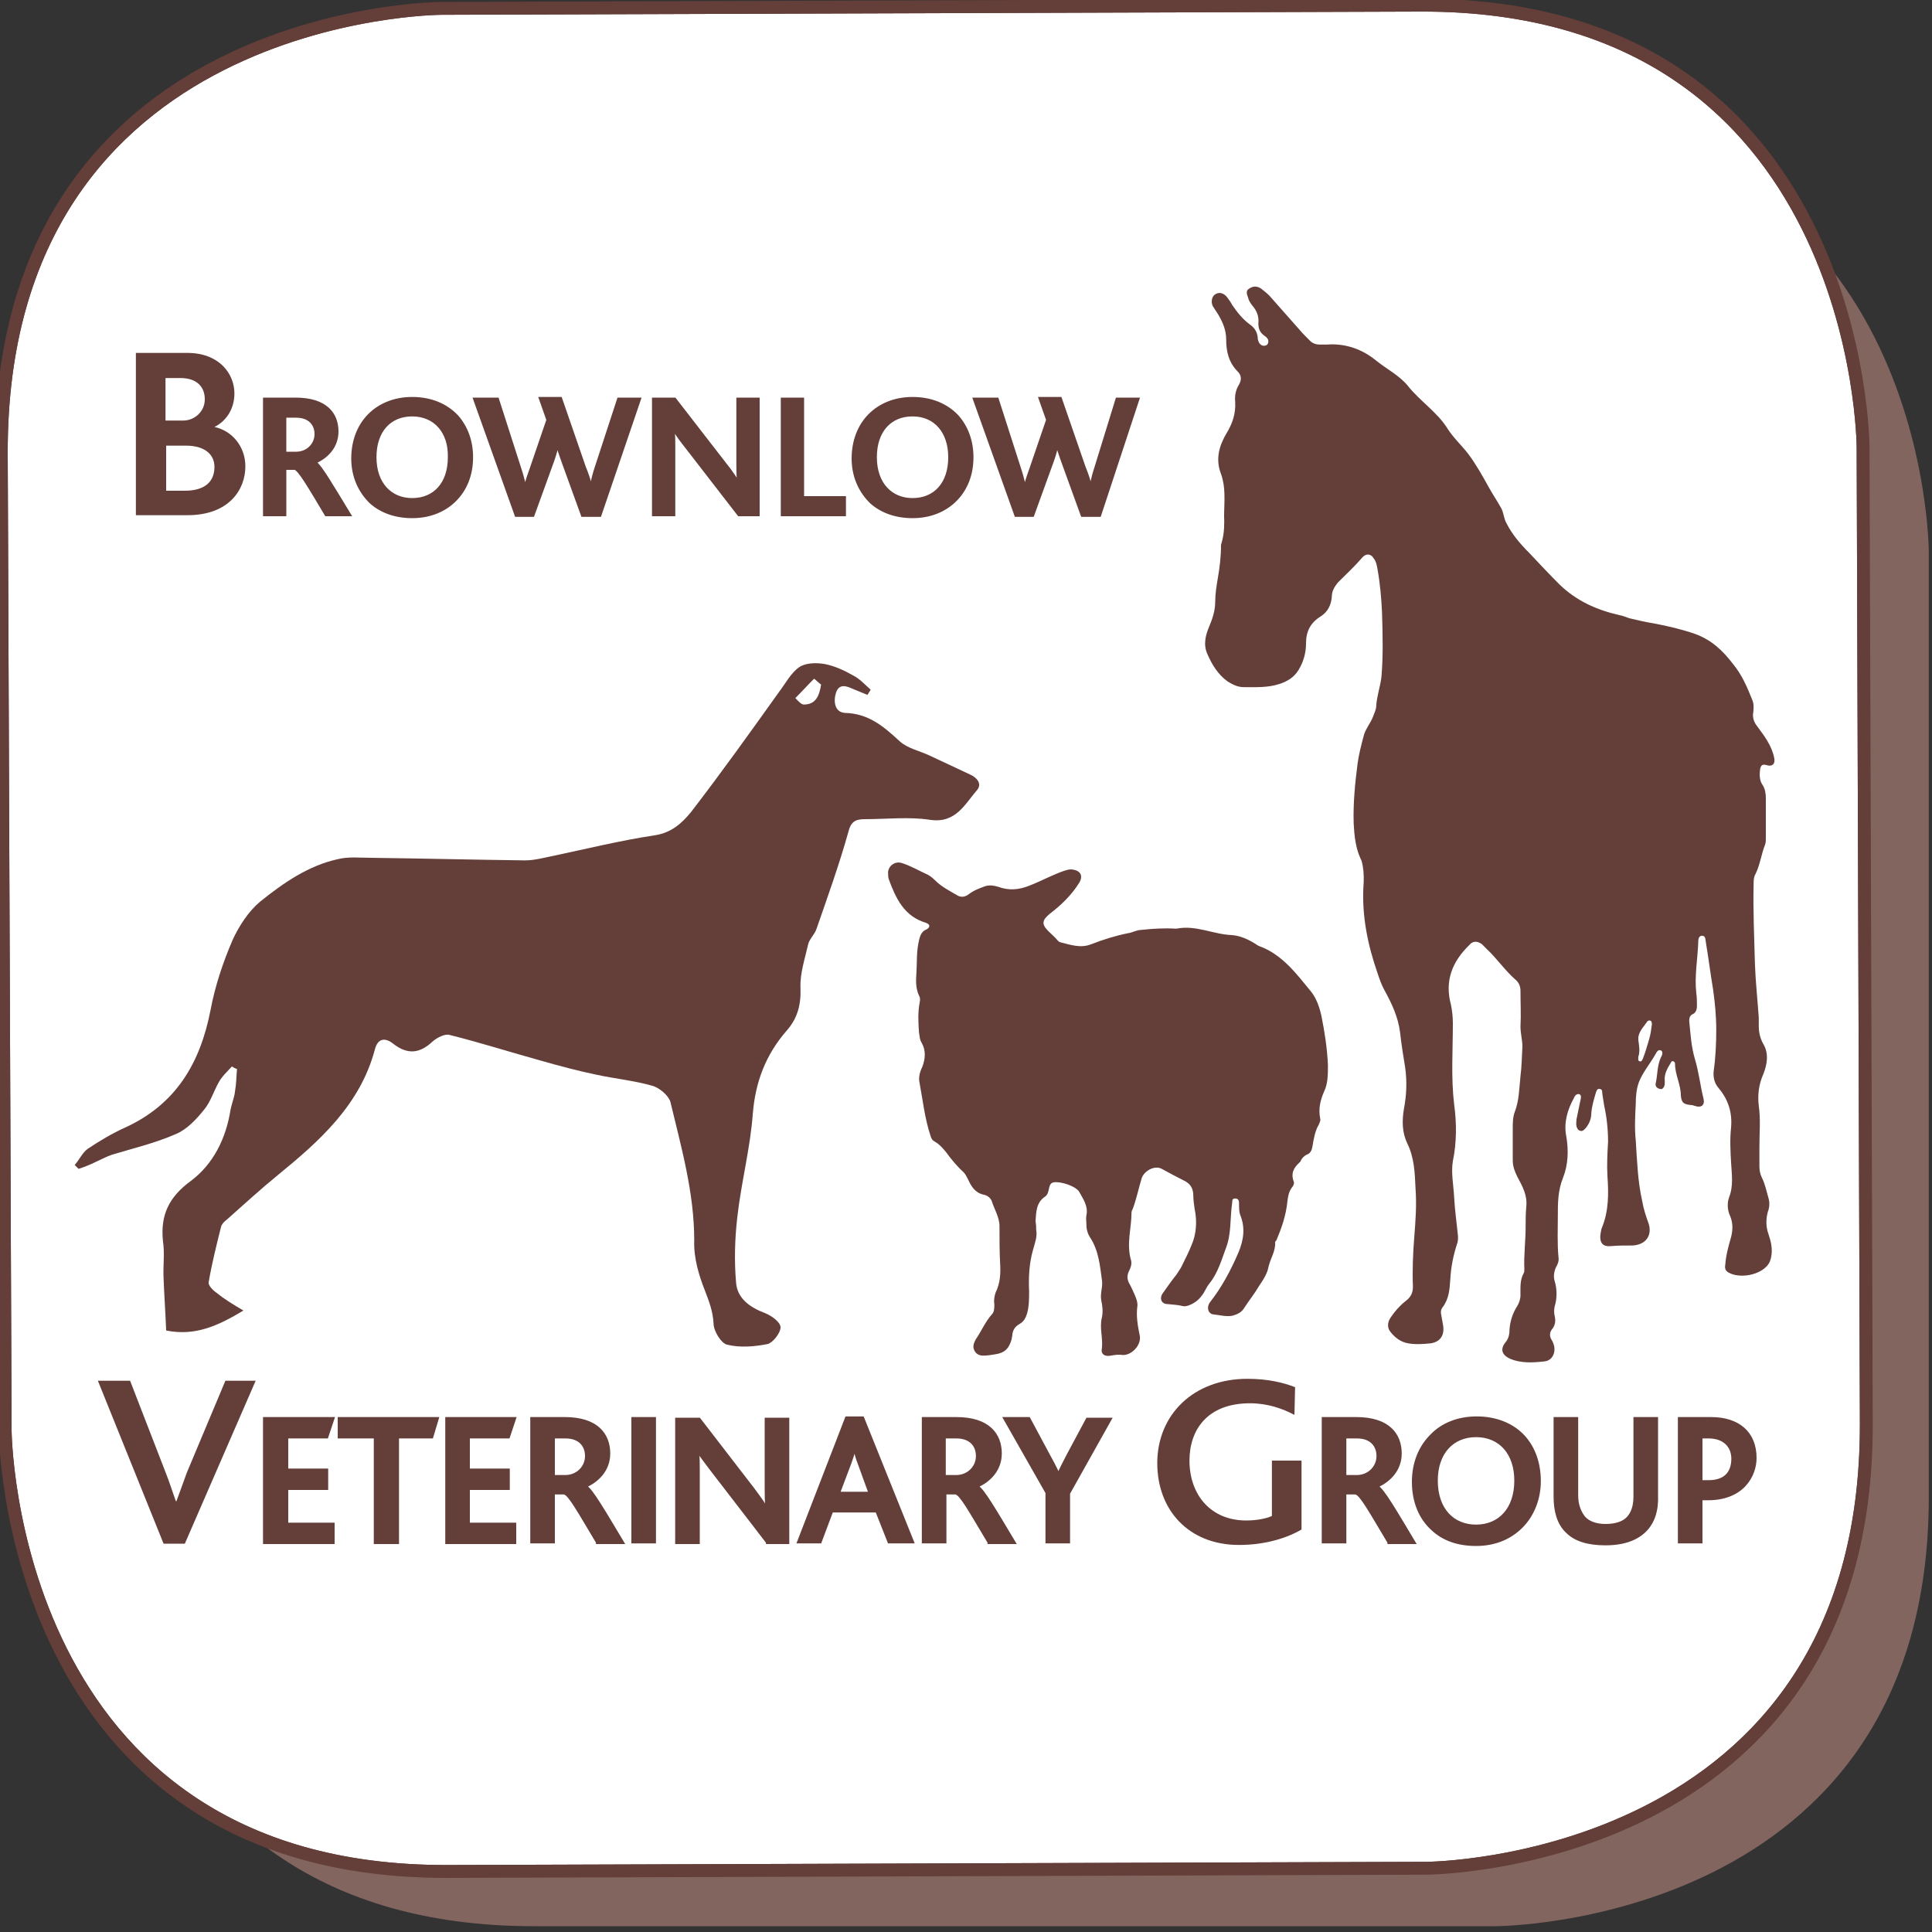
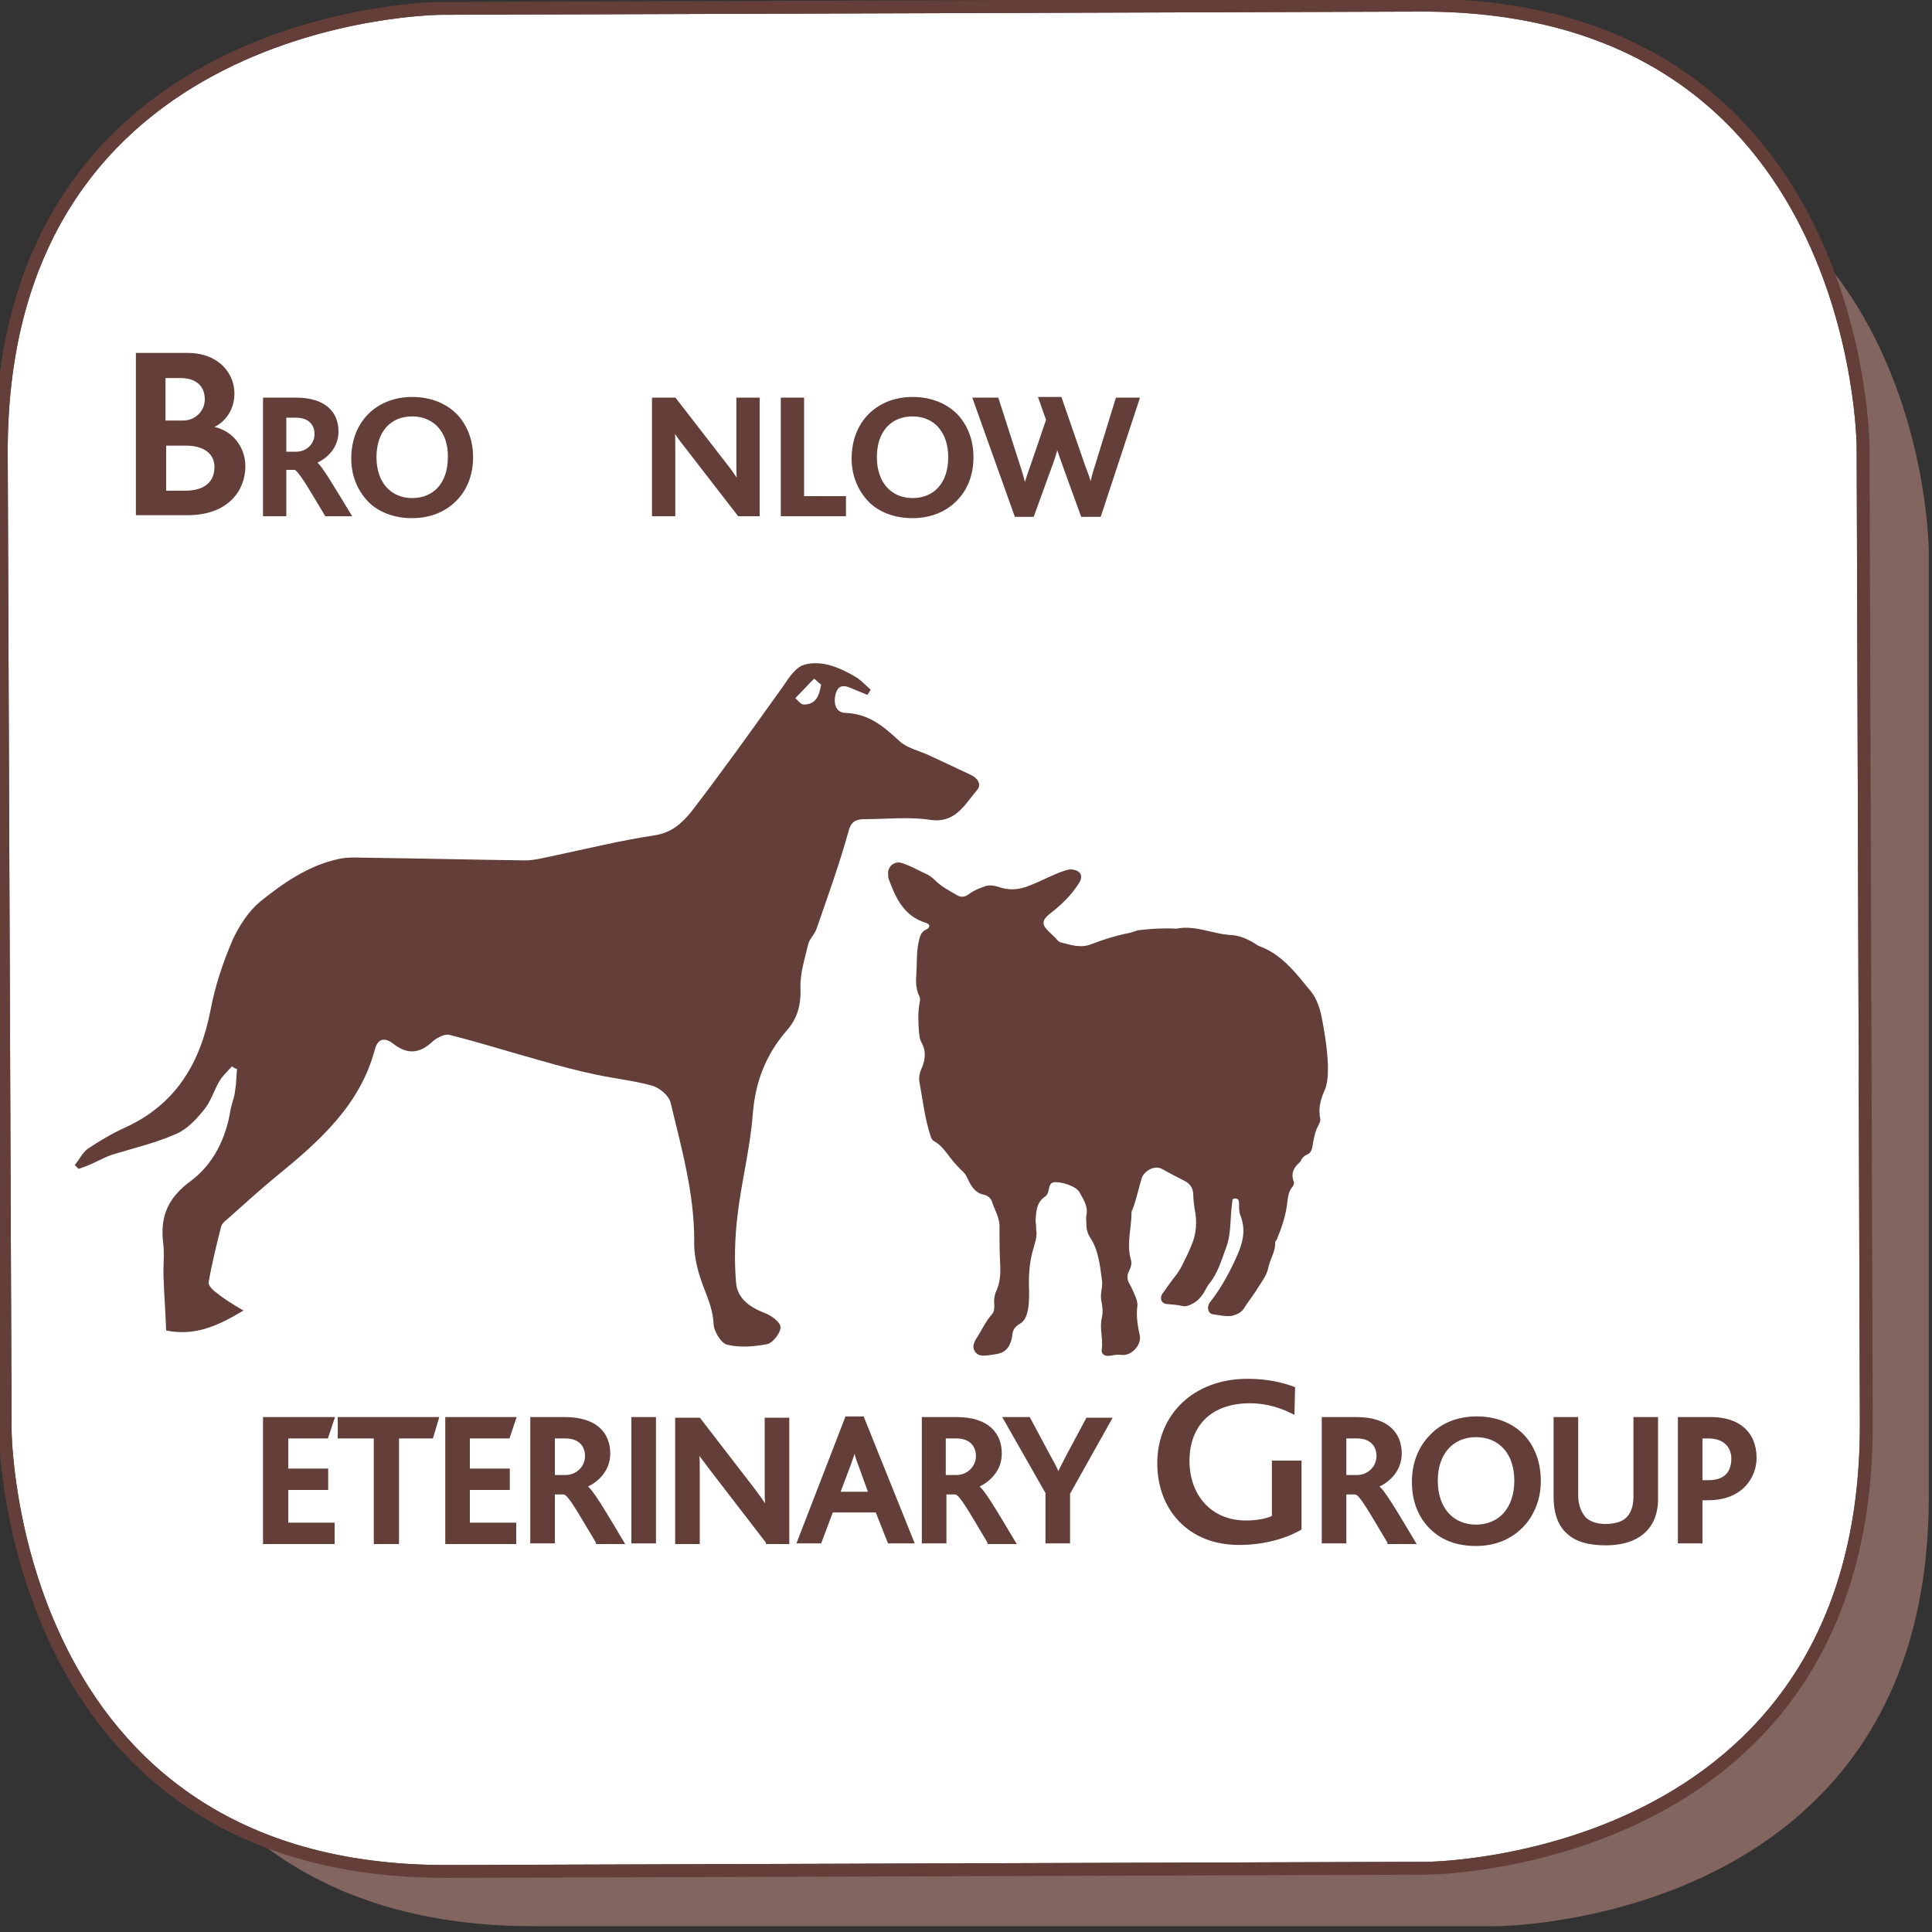
<svg xmlns="http://www.w3.org/2000/svg" xmlns:xlink="http://www.w3.org/1999/xlink" version="1.1" id="Layer_1" x="0px" y="0px" viewBox="0 0 300 300" style="enable-background:new 0 0 300 300;" xml:space="preserve">
  <rect x="0" y="0" width="300" height="300" fill="#333333" stroke="none" />
  <path style="fill:#836560;" d="M82.9,19.2c0,0-67.3,0-67.3,66.6v146.7c0,0,0,66.6,67.3,66.6h149.3c0,0,67.3,0,67.3-66.6V85.7  c0,0,0-66.6-67.3-66.6L82.9,19.2z" />
  <g>
    <defs>
      <path id="SVGID_1_" d="M68.5,1.3c0,0-68.5,0.2-68.3,69.1L0.8,222c0,0,0.2,68.8,68.7,68.6l152-0.5c0,0,68.5-0.2,68.3-69.1    l-0.5-151.6c0,0-0.2-68.8-68.7-68.6L68.5,1.3z" />
    </defs>
    <use xlink:href="#SVGID_1_" style="overflow:visible;fill:#FFFFFF;" />
    <clipPath id="SVGID_3_">
      <use xlink:href="#SVGID_1_" style="overflow:visible;" />
    </clipPath>
    <path style="clip-path:url(#SVGID_3_);fill:#FFFFFF;stroke:#643E38;stroke-width:1.998;stroke-miterlimit:10;" d="M68.5,1.3   c0,0-68.5,0.2-68.3,69.1L0.8,222c0,0,0.2,68.8,68.7,68.6l152-0.5c0,0,68.5-0.2,68.3-69.1l-0.5-151.6c0,0-0.2-68.8-68.7-68.6   L68.5,1.3z" />
    <use xlink:href="#SVGID_1_" style="overflow:visible;fill:none;stroke:#643E38;stroke-width:1.998;stroke-miterlimit:10;" />
  </g>
  <g>
    <defs>
-       <rect id="SVGID_4_" x="-1496" y="58.7" width="323.4" height="378.7" />
-     </defs>
+       </defs>
    <clipPath id="SVGID_5_">
      <use xlink:href="#SVGID_4_" style="overflow:visible;" />
    </clipPath>
    <g style="clip-path:url(#SVGID_5_);">
	</g>
  </g>
  <g>
    <g>
      <g>
        <defs>
          <rect id="SVGID_6_" x="96.7" y="446.8" width="169" height="197.9" />
        </defs>
        <clipPath id="SVGID_7_">
          <use xlink:href="#SVGID_6_" style="overflow:visible;" />
        </clipPath>
        <g style="clip-path:url(#SVGID_7_);">
			</g>
      </g>
    </g>
  </g>
  <rect x="225.2" y="143.2" transform="matrix(-1 -1.224647e-16 1.224647e-16 -1 457.325 291.122)" style="fill:#FFFFFF;" width="6.8" height="4.8" />
  <g>
    <g>
-       <path style="fill:#643E38;" d="M190.1,80.9c-0.1-1.6,0.2-3.7-0.1-5.7c-0.1-0.5-0.2-1.1-0.4-1.6c-0.9-2.3-0.3-4.4,0.9-6.4    c0.9-1.5,1.4-3,1.3-4.8c-0.1-1,0.1-1.9,0.6-2.7c0.4-0.7,0.4-1.4-0.2-2c-1.4-1.4-1.8-3.1-1.8-5c0-1.4-0.5-2.6-1.2-3.8    c-0.3-0.5-0.6-0.9-0.9-1.4c-0.3-0.7-0.1-1.5,0.4-1.8c0.6-0.4,1.3-0.2,1.8,0.4c0.3,0.4,0.6,0.8,0.8,1.2c0.8,1.2,1.7,2.3,2.8,3.1    c0.7,0.5,1.1,1.1,1.2,2c0,0.1,0,0.2,0,0.2c0.1,0.5,0.3,1,0.9,1.1c0.3,0,0.6-0.1,0.7-0.4c0.2-0.6-0.2-0.9-0.6-1.2    c-0.7-0.5-0.9-1.1-0.9-1.9c0.1-1-0.2-1.9-0.9-2.7c-0.3-0.4-0.6-0.8-0.7-1.3c-0.2-0.5-0.4-1.1,0.2-1.4c0.6-0.4,1.2-0.4,1.8,0    c0.4,0.3,0.9,0.7,1.3,1.1c1.5,1.7,3.1,3.5,4.6,5.2c0.5,0.6,1.1,1.2,1.7,1.8c0.4,0.4,0.9,0.6,1.5,0.6c0.4,0,0.8,0,1.2,0    c2.8-0.2,5.4,0.7,7.6,2.5c1.6,1.3,3.6,2.3,4.9,3.9c1.9,2.4,4.6,4.1,6.2,6.7c0.9,1.4,2.2,2.6,3.2,3.9c1.2,1.6,2.2,3.4,3.2,5.2    c0.6,1.1,1.3,2.1,1.9,3.2c0.4,0.7,0.4,1.6,0.8,2.3c0.9,1.8,2.2,3.3,3.6,4.7c1.5,1.6,3.1,3.3,4.7,4.9c2.6,2.5,5.7,3.9,9.2,4.7    c0.5,0.1,1.1,0.3,1.6,0.5c1.3,0.3,2.5,0.6,3.8,0.8c2.1,0.4,4.3,0.9,6.3,1.6c2.6,0.9,4.4,2.6,6,4.7c1.4,1.7,2.2,3.6,3,5.6    c0.3,0.7,0.2,1.5,0.1,2.3c0,0.6,0.2,1.2,0.6,1.7c1.1,1.5,2.3,3,2.7,5c0.2,0.9-0.3,1.4-1.2,1.1c-0.7-0.2-0.9,0.1-1,0.7    c-0.1,0.8-0.1,1.7,0.4,2.4c0.4,0.6,0.5,1.4,0.5,2.1c0,2,0,4.1,0,6.1c0,0.3,0,0.7-0.1,1c-0.6,1.5-0.8,3.2-1.5,4.6    c-0.3,0.5-0.3,1.1-0.3,1.6c-0.1,4.1,0.1,8.2,0.2,12.3c0.1,2.8,0.4,5.6,0.6,8.4c0,0.4,0,0.9,0,1.3c0,1,0.2,1.9,0.7,2.8    c0.9,1.5,0.6,3.2,0,4.7c-0.7,1.6-0.9,3.2-0.7,4.9c0.3,2.1,0.1,4.2,0.1,6.3c0,1,0,2,0,3.1c0,0.6,0.1,1.2,0.4,1.8    c0.5,1,0.7,2.1,1,3.1c0.2,0.7,0.2,1.4-0.1,2.2c-0.3,1.1-0.3,2.3,0.1,3.4c0.4,1.2,0.7,2.4,0.4,3.7c-0.1,0.4-0.2,0.7-0.4,1    c-1.2,1.7-4.4,2.3-6.2,1.3c-0.5-0.3-0.6-0.7-0.5-1.2c0.1-1.5,0.5-2.9,0.9-4.3c0.3-1.2,0.3-2.3-0.2-3.4c-0.4-0.9-0.4-2-0.1-2.8    c0.7-1.8,0.4-3.6,0.3-5.4c-0.1-1.8-0.2-3.6,0-5.4c0.2-2.3-0.4-4.3-1.9-6.1c-0.7-0.8-0.9-1.7-0.8-2.7c0.3-2.1,0.4-4.3,0.4-6.4    c0-2.1-0.2-4.2-0.5-6.3c-0.4-2.4-0.7-4.8-1.1-7.2c-0.1-0.4,0-1.1-0.6-1.1c-0.6,0-0.6,0.7-0.6,1.1c-0.1,2.6-0.6,5.2-0.3,7.8    c0.1,0.7,0.1,1.3,0.1,2c0,0.6-0.2,1.1-0.7,1.3c-0.4,0.2-0.5,0.6-0.5,1c0.2,2,0.3,4,0.9,6c0.6,2,0.8,4,1.3,6    c0.3,1.1-0.3,1.6-1.4,1.2c-0.1,0-0.2-0.1-0.4-0.1c-1.2-0.1-1.6-0.3-1.7-1.5c0-1.7-0.9-3.2-0.9-4.9c0-0.2-0.1-0.4-0.3-0.4    c-0.2-0.1-0.3,0.1-0.4,0.3c-0.5,0.8-1,1.7-0.9,2.7c0,0.2,0,0.4,0,0.6c-0.1,0.4-0.3,0.8-0.7,0.7c-0.5-0.1-0.8-0.4-0.7-0.9    c0.3-1.3,0.2-2.7,0.8-4c0.2-0.3,0.4-0.9,0-1.1c-0.5-0.2-0.7,0.4-0.9,0.7c-0.8,1.4-1.9,2.7-2.5,4.2c-0.4,1.1-0.5,2.2-0.5,3.4    c-0.1,1.9-0.2,3.8,0,5.7c0.2,3.1,0.3,6.3,1,9.4c0.2,1.2,0.6,2.4,1,3.5c0.6,1.9-0.5,3.3-2.5,3.4c-1.1,0-2.3,0-3.4,0.1    c-1.2,0.1-1.7-0.5-1.6-1.7c0.1-0.5,0.1-0.9,0.3-1.3c1-2.5,1-5.2,0.8-7.9c-0.1-1.8,0-3.6,0.1-5.3c0-1.9-0.2-3.8-0.6-5.6    c-0.1-0.6-0.2-1.3-0.3-1.9c0-0.3,0-0.7-0.4-0.7c-0.4-0.1-0.5,0.3-0.6,0.6c-0.3,1-0.6,2-0.7,3.1c0,0.9-0.3,1.7-0.9,2.4    c-0.2,0.2-0.4,0.5-0.8,0.4c-0.4-0.1-0.5-0.4-0.6-0.7c-0.1-0.4,0-0.8,0-1.1c0.2-1,0.4-1.9,0.6-2.9c0.1-0.4,0.2-0.9-0.2-1    c-0.4-0.1-0.7,0.3-0.8,0.6c-1,1.8-1.6,3.8-1.2,5.9c0.4,2.2,0.3,4.5-0.5,6.5c-0.8,2-0.8,3.9-0.8,5.9c0,2.1-0.1,4.3,0.1,6.4    c0.1,0.6-0.1,1.1-0.4,1.6c-0.3,0.7-0.4,1.4-0.2,2.1c0.4,1.3,0.4,2.7,0,4c-0.1,0.5-0.1,0.9,0,1.4c0.2,0.8,0.1,1.5-0.4,2.1    c-0.4,0.5-0.4,1.1-0.1,1.6c0.2,0.3,0.3,0.6,0.4,0.9c0.3,1.2-0.3,2.4-1.5,2.5c-1.8,0.2-3.6,0.3-5.3-0.4c-1.3-0.6-1.6-1.5-0.7-2.6    c0.5-0.6,0.6-1.3,0.6-2c0.1-1.3,0.5-2.5,1.2-3.6c0.3-0.5,0.5-1.1,0.5-1.7c0-1.2-0.1-2.3,0.5-3.4c0.1-0.2,0.1-0.4,0.1-0.6    c-0.1-2.2,0.2-4.4,0.2-6.6c0-1,0-2.1,0.1-3.1c0.2-1.8-0.6-3.2-1.4-4.7c-0.4-0.8-0.7-1.6-0.7-2.5c0-1.6,0-3.3,0-4.9    c0-0.9,0-1.8,0.3-2.6c0.7-1.8,0.7-3.7,0.9-5.6c0.2-1.5,0.2-3,0.3-4.6c0-1-0.3-2-0.3-3.1c0.1-1.8,0-3.7,0-5.5    c0-0.7-0.2-1.3-0.8-1.8c-1.6-1.4-2.9-3.3-4.4-4.7c-0.3-0.3-0.5-0.5-0.8-0.8c-0.7-0.5-1.4-0.5-1.9,0.1c-2.7,2.6-3.9,5.6-2.9,9.3    c0.2,1,0.3,1.9,0.3,2.9c0,4.2-0.3,8.4,0.2,12.6c0.4,2.9,0.4,5.9-0.2,8.8c-0.3,1.8,0.1,3.7,0.2,5.6c0.1,2,0.4,4,0.6,6.1    c0,0.3,0,0.7-0.1,1c-0.6,1.8-1,3.7-1.1,5.7c-0.1,1.5-0.2,3-1.2,4.3c-0.3,0.4-0.3,0.8-0.2,1.2c0.1,0.6,0.2,1.2,0.3,1.7    c0.2,1.5-0.5,2.5-2,2.7c-1.1,0.1-2.2,0.2-3.4,0c-1.2-0.2-2.1-0.9-2.8-1.8c-0.5-0.6-0.5-1.5,0.1-2.3c0.6-0.9,1.4-1.8,2.3-2.5    c0.8-0.6,1.1-1.3,1.1-2.2c-0.1-2.5,0-5.1,0.2-7.6c0.2-2.6,0.4-5.1,0.2-7.7c-0.1-2.4-0.2-4.8-1.3-7c-0.8-1.7-0.8-3.5-0.5-5.3    c0.4-2.1,0.5-4.2,0.2-6.4c-0.3-1.8-0.6-3.7-0.8-5.5c-0.3-2.4-1.3-4.5-2.4-6.5c-0.5-0.9-0.8-1.8-1.1-2.7c-1.5-4.3-2.4-8.7-2.2-13.2    c0.1-1.2,0.1-2.3-0.1-3.5c-0.1-0.3-0.1-0.7-0.3-1c-0.8-1.7-1-3.6-1.1-5.5c-0.1-3.1,0.2-6.2,0.6-9.3c0.2-1.5,0.6-3,1-4.5    c0.3-1,1-1.8,1.4-2.8c0.2-0.6,0.5-1.1,0.5-1.7c0.1-1.5,0.6-2.9,0.8-4.4c0.3-3.4,0.2-6.7,0.1-10.1c-0.1-2.2-0.3-4.5-0.7-6.7    c-0.1-0.6-0.2-1.2-0.6-1.7c-0.4-0.7-1.1-0.8-1.7-0.2c-1.2,1.4-2.5,2.6-3.8,3.9c-0.6,0.7-1,1.4-1,2.3c-0.1,1.2-0.6,2.3-1.7,3    c-1.6,1-2.3,2.3-2.3,4.2c0,1.5-0.4,2.9-1.2,4.2c-0.7,1.1-1.7,1.7-2.9,2.1c-1.8,0.6-3.7,0.5-5.6,0.5c-0.9,0-1.7-0.4-2.5-0.9    c-1.5-1.1-2.4-2.6-3.1-4.2c-0.7-1.5-0.3-3,0.3-4.4c0.5-1.2,0.9-2.4,0.9-3.8c0-1.2,0.2-2.4,0.4-3.6c0.3-1.7,0.5-3.4,0.5-5.2    C190,83.3,190.1,82.3,190.1,80.9z M254.4,164.1c0,0.3-0.1,0.6,0.2,0.7c0.3,0.1,0.4-0.2,0.5-0.4c0.4-1,0.7-2.1,1-3.1    c0.2-0.7,0.3-1.4,0.4-2.2c0-0.2,0-0.5-0.2-0.6c-0.2-0.1-0.4,0-0.5,0.1c-0.6,0.9-1.5,1.7-1.4,2.9    C254.5,162.3,254.7,163.2,254.4,164.1z" />
      <path style="fill:#643E38;" d="M160.9,191c0.2,1-0.2,2-0.5,3.1c-0.6,2.1-0.7,4.3-0.6,6.4c0,1.1,0,2.3-0.3,3.4    c-0.2,0.7-0.5,1.3-1.2,1.7c-0.7,0.4-1,0.9-1.1,1.6c0,0.3-0.1,0.5-0.1,0.7c-0.4,1.5-1.1,2.2-2.6,2.4c-0.6,0.1-1.2,0.2-1.8,0.2    c-0.6,0-1.1-0.2-1.4-0.8c-0.3-0.6-0.1-1.1,0.2-1.7c0.9-1.3,1.5-2.8,2.6-4c0.3-0.4,0.3-0.9,0.3-1.5c-0.1-0.6,0-1.2,0.2-1.8    c0.7-1.4,0.8-2.9,0.7-4.5c-0.1-1.9-0.1-3.9-0.1-5.8c0-1.4-0.8-2.6-1.2-3.9c-0.2-0.5-0.7-0.9-1.3-1c-1.3-0.3-1.9-1.3-2.4-2.4    c-0.2-0.4-0.4-0.8-0.7-1.1c-1-0.9-1.9-2-2.7-3.1c-0.5-0.6-1-1.2-1.7-1.6c-0.4-0.2-0.6-0.5-0.7-0.9c-0.9-2.7-1.2-5.5-1.7-8.2    c-0.2-0.8,0-1.7,0.4-2.5c0.5-1.3,0.6-2.6-0.1-3.8c-0.3-0.5-0.3-1-0.4-1.6c-0.1-1.5-0.2-3,0.1-4.6c0.1-0.4,0.1-0.8-0.1-1.1    c-0.5-1.1-0.5-2.3-0.4-3.5c0.1-1.5,0-3,0.3-4.6c0.2-0.9,0.3-1.8,1.3-2.2c0.2-0.1,0.4-0.3,0.4-0.5c0-0.3-0.3-0.4-0.5-0.5    c-3.4-1-4.7-3.8-5.8-6.8c-0.1-0.3-0.1-0.8-0.1-1.1c0.1-1,1.1-1.7,2.1-1.4c1.3,0.4,2.5,1.1,3.8,1.7c0.5,0.2,1,0.6,1.4,1    c1,1,2.2,1.6,3.4,2.3c0.6,0.4,1.3,0.3,1.9-0.2c0.8-0.6,1.7-0.9,2.5-1.2c0.7-0.2,1.3-0.1,2,0.1c1.6,0.6,3.2,0.5,4.9-0.2    c1.8-0.7,3.6-1.7,5.4-2.3c0.3-0.1,0.7-0.2,1-0.2c1.5,0.1,2,1,1.2,2.2c-1.2,1.9-2.8,3.4-4.5,4.7c-1.2,1-1.3,1.6-0.2,2.7    c0.5,0.5,1,0.9,1.4,1.4c0.1,0.1,0.3,0.3,0.4,0.3c1.6,0.4,3.2,1,4.9,0.3c1.8-0.7,3.7-1.3,5.7-1.7c0.7-0.1,1.3-0.5,2-0.5    c1.8-0.2,3.5-0.3,5.3-0.2c0.1,0,0.1,0,0.2,0c3-0.6,5.7,0.9,8.6,1c1.3,0.1,2.6,0.7,3.7,1.4c0.1,0.1,0.3,0.2,0.5,0.3    c3.6,1.3,5.8,4.3,8.1,7.1c0.8,1,1.3,2.4,1.6,3.8c0.5,2.5,0.9,5.1,1,7.6c0,1.4,0,2.9-0.6,4.1c-0.6,1.4-0.9,2.7-0.6,4.2    c0.1,0.3-0.1,0.6-0.2,0.9c-0.6,1-0.8,2.2-1,3.4c-0.1,0.6-0.3,1.1-0.9,1.3c-0.4,0.2-0.7,0.5-0.9,0.9c0,0.1-0.1,0.2-0.2,0.3    c-0.9,0.8-1.4,1.7-0.9,3c0.1,0.3-0.1,0.7-0.3,0.9c-0.5,0.7-0.6,1.4-0.7,2.2c-0.2,2.1-0.9,4.1-1.7,6c-0.1,0.1-0.2,0.2-0.2,0.3    c0.1,1.3-0.7,2.5-1,3.7c-0.2,1.2-0.9,2.2-1.5,3.1c-0.7,1.2-1.6,2.3-2.3,3.4c-0.4,0.7-1.1,1-1.8,1.2c-1,0.2-2-0.1-3-0.2    c-0.8-0.1-1.1-1.1-0.5-1.9c1.8-2.3,3.2-4.9,4.4-7.7c0.8-1.9,1.1-3.8,0.3-5.8c-0.2-0.5-0.2-1.1-0.2-1.7c0-0.4,0-0.9-0.6-0.9    c-0.6,0-0.4,0.5-0.5,0.9c-0.3,2.2-0.1,4.6-0.9,6.7c-0.7,1.9-1.3,4-2.6,5.6c-0.5,0.6-0.7,1.3-1.2,1.9c-0.5,0.7-1.2,1.2-2,1.5    c-0.3,0.1-0.6,0.2-1,0.1c-0.7-0.2-1.5-0.2-2.3-0.3c-0.9,0-1.3-0.8-0.8-1.6c0.7-1,1.4-2,2.2-3c0.3-0.5,0.7-1,0.9-1.5    c0.5-1,1-2,1.4-3c0.8-1.8,0.9-3.8,0.5-5.7c-0.1-0.7-0.2-1.4-0.2-2c0-1.1-0.4-1.9-1.5-2.4c-1.2-0.6-2.3-1.2-3.4-1.8    c-1.1-0.6-2.7,0.3-3.1,1.4c-0.5,1.6-0.8,3.2-1.4,4.8c-0.1,0.2-0.2,0.4-0.2,0.6c0,2.4-0.8,4.8-0.1,7.3c0.2,0.6,0,1.2-0.3,1.8    c-0.3,0.6-0.3,1.2,0,1.8c0.4,0.7,0.7,1.4,1,2.1c0.2,0.5,0.4,1.1,0.3,1.6c-0.2,1.6,0.1,3.1,0.4,4.6c0.2,1.4-1.3,3-2.7,2.9    c-0.6-0.1-1.2,0-1.8,0.1c-0.9,0.2-1.6-0.2-1.4-1.1c0.2-1.6-0.4-3.2,0-4.8c0.2-0.9,0.1-1.8-0.1-2.7c-0.2-1.1,0.3-2.1,0.1-3.2    c-0.3-2.2-0.5-4.5-1.8-6.5c-0.4-0.6-0.6-1.3-0.6-2c0-0.5-0.1-1,0-1.5c0.3-1.4-0.5-2.5-1.1-3.6c-0.5-0.9-2.9-1.7-4-1.5    c-0.5,0.1-0.6,0.5-0.7,0.9c-0.1,0.5-0.2,1-0.6,1.3c-1.4,0.9-1.4,2.4-1.5,3.8C160.9,190.3,160.9,190.6,160.9,191z" />
    </g>
    <g>
      <path style="fill:#643E38;" d="M29.1,80h-8V54.8h8c4.9,0,7.3,3.2,7.3,6.3c0,2.2-1.1,4.2-3.1,5.2v0c2.8,0.6,4.8,3.1,4.8,6.1    C38.1,76.1,35.5,80,29.1,80z M28,58.7h-2.3v6.6h2.8c1.6,0,3.3-1.3,3.3-3.3C31.8,60.1,30.6,58.7,28,58.7z M28.9,69.2h-3.1v7h2.9    c3.1,0,4.6-1.4,4.6-3.7C33.3,70.5,31.7,69.2,28.9,69.2z" />
      <path style="fill:#643E38;stroke:#643E38;stroke-width:0.319;stroke-miterlimit:10;" d="M50.6,80c-2.8-4.7-4.1-6.9-4.8-7.2h-1.5    V80H41V61.9h4.9c4.7,0,6.5,2.3,6.5,5.1c0,2.4-1.6,4-3.4,4.8v0c0.8,0.5,2.6,3.6,5.4,8.2H50.6z M46,64.7h-1.7v5.6H46    c1.7,0,3-1.3,3-2.9C49,65.9,48,64.7,46,64.7z" />
      <path style="fill:#643E38;stroke:#643E38;stroke-width:0.319;stroke-miterlimit:10;" d="M70.7,77.7c-1.6,1.6-3.9,2.6-6.7,2.6    c-2.6,0-4.8-0.8-6.4-2.2c-1.8-1.7-2.9-4.1-2.9-6.9c0-2.7,0.9-5.1,2.6-6.8c1.6-1.6,3.9-2.6,6.7-2.6c2.9,0,5.3,1,7,2.8    c1.5,1.7,2.3,3.9,2.3,6.4C73.3,73.7,72.4,76,70.7,77.7z M64,64.5c-3.4,0-5.7,2.4-5.7,6.5c0,4.1,2.4,6.5,5.7,6.5    c3.4,0,5.7-2.4,5.7-6.5C69.8,67.1,67.5,64.5,64,64.5z" />
-       <path style="fill:#643E38;stroke:#643E38;stroke-width:0.319;stroke-miterlimit:10;" d="M93.2,80.1h-2.8l-2.9-8    c-0.3-0.8-0.6-1.7-0.9-2.6h-0.1c-0.2,0.9-0.5,1.8-0.8,2.6l-2.9,8h-2.7l-6.5-18.2h3.7l3.5,10.9c0.3,0.9,0.5,1.7,0.7,2.5h0.1    c0.2-0.8,0.5-1.7,0.8-2.5l2.6-7.6l-1.2-3.4h3.3l3.7,10.7c0.4,1,0.7,1.8,0.9,2.7h0.1c0.2-0.9,0.4-1.7,0.7-2.6L96,61.9h3.4    L93.2,80.1z" />
      <path style="fill:#643E38;stroke:#643E38;stroke-width:0.319;stroke-miterlimit:10;" d="M114.7,80l-8.2-10.6    c-0.8-1-1.3-1.7-1.8-2.5h-0.1c0.1,0.6,0.1,1.6,0.1,2.4V80h-3.3V61.9h3.4l7.9,10.2c0.9,1.1,1.3,1.8,1.8,2.5h0.1    c-0.1-0.8-0.1-1.8-0.1-2.6V61.9h3.3V80H114.7z" />
      <path style="fill:#643E38;stroke:#643E38;stroke-width:0.319;stroke-miterlimit:10;" d="M121.4,80V61.9h3.3v15.3h6.5V80H121.4z" />
      <path style="fill:#643E38;stroke:#643E38;stroke-width:0.319;stroke-miterlimit:10;" d="M148.4,77.7c-1.6,1.6-3.9,2.6-6.7,2.6    c-2.6,0-4.8-0.8-6.4-2.2c-1.8-1.7-2.9-4.1-2.9-6.9c0-2.7,0.9-5.1,2.6-6.8c1.6-1.6,3.9-2.6,6.7-2.6c2.9,0,5.3,1,7,2.8    c1.5,1.7,2.3,3.9,2.3,6.4C151,73.7,150.1,76,148.4,77.7z M141.7,64.5c-3.4,0-5.7,2.4-5.7,6.5c0,4.1,2.4,6.5,5.7,6.5    c3.4,0,5.7-2.4,5.7-6.5C147.4,67.1,145.2,64.5,141.7,64.5z" />
      <path style="fill:#643E38;stroke:#643E38;stroke-width:0.319;stroke-miterlimit:10;" d="M170.8,80.1h-2.8l-2.9-8    c-0.3-0.8-0.6-1.7-0.9-2.6h-0.1c-0.2,0.9-0.5,1.8-0.8,2.6l-2.9,8h-2.7l-6.5-18.2h3.7l3.5,10.9c0.3,0.9,0.5,1.7,0.7,2.5h0.1    c0.2-0.8,0.5-1.7,0.8-2.5l2.6-7.6l-1.2-3.4h3.3l3.7,10.7c0.4,1,0.7,1.8,0.9,2.7h0.1c0.2-0.9,0.4-1.7,0.7-2.6l3.3-10.7h3.4    L170.8,80.1z" />
    </g>
    <g>
-       <path style="fill:#643E38;" d="M28.7,239.7h-3.3l-10.2-25.3h5l5.5,14.2c0.6,1.5,1.1,3.1,1.6,4.5h0.1c0.5-1.3,1-2.8,1.6-4.4l6-14.3    h4.7L28.7,239.7z" />
      <path style="fill:#643E38;stroke:#643E38;stroke-width:0.319;stroke-miterlimit:10;" d="M41,239.5v-19.3h10.8l-1,3h-6.2v5h6.2v3    h-6.2v5.4h7.2v3H41z" />
      <path style="fill:#643E38;stroke:#643E38;stroke-width:0.319;stroke-miterlimit:10;" d="M67.1,223.2h-5.3v16.4h-3.6v-16.4h-5.6    v-3H68L67.1,223.2z" />
      <path style="fill:#643E38;stroke:#643E38;stroke-width:0.319;stroke-miterlimit:10;" d="M69.3,239.5v-19.3H80l-1,3h-6.2v5h6.2v3    h-6.2v5.4H80v3H69.3z" />
      <path style="fill:#643E38;stroke:#643E38;stroke-width:0.319;stroke-miterlimit:10;" d="M92.7,239.5c-3-5-4.3-7.4-5.1-7.6H86v7.6    h-3.5v-19.3h5.2c5,0,6.9,2.5,6.9,5.5c0,2.6-1.8,4.3-3.6,5.1v0c0.9,0.5,2.8,3.8,5.8,8.8H92.7z M87.8,223.2H86v6h1.8    c1.8,0,3.2-1.4,3.2-3.1C91,224.5,90,223.2,87.8,223.2z" />
      <path style="fill:#643E38;stroke:#643E38;stroke-width:0.319;stroke-miterlimit:10;" d="M98.2,239.5v-19.3h3.5v19.3H98.2z" />
      <path style="fill:#643E38;stroke:#643E38;stroke-width:0.319;stroke-miterlimit:10;" d="M119.1,239.5l-8.7-11.3    c-0.8-1.1-1.4-1.8-1.9-2.6h-0.1c0.1,0.6,0.1,1.7,0.1,2.6v11.4H105v-19.3h3.6l8.4,10.9c0.9,1.2,1.4,1.9,1.9,2.7h0.1    c-0.1-0.8-0.1-2-0.1-2.8v-10.8h3.5v19.3H119.1z" />
      <path style="fill:#643E38;stroke:#643E38;stroke-width:0.319;stroke-miterlimit:10;" d="M138,239.5l-1.9-4.8h-6.9l-1.8,4.8h-3.5    l7.5-19.4h2.6l7.8,19.4H138z M133.4,227.4c-0.4-1-0.6-1.8-0.7-2.4h0c-0.1,0.7-0.4,1.4-0.7,2.3l-1.7,4.5h4.7L133.4,227.4z" />
      <path style="fill:#643E38;stroke:#643E38;stroke-width:0.319;stroke-miterlimit:10;" d="M153.5,239.5c-3-5-4.3-7.4-5.1-7.6h-1.6    v7.6h-3.5v-19.3h5.2c5,0,6.9,2.5,6.9,5.5c0,2.6-1.8,4.3-3.6,5.1v0c0.9,0.5,2.8,3.8,5.8,8.8H153.5z M148.5,223.2h-1.8v6h1.8    c1.8,0,3.2-1.4,3.2-3.1C151.7,224.5,150.7,223.2,148.5,223.2z" />
      <path style="fill:#643E38;stroke:#643E38;stroke-width:0.319;stroke-miterlimit:10;" d="M166,231.9v7.6h-3.5v-7.7l-6.6-11.6h3.9    l3,5.6c0.5,0.9,1.1,2,1.5,2.9h0.1c0.4-0.9,1-2,1.4-2.8l3-5.6h3.7L166,231.9z" />
      <path style="fill:#643E38;" d="M192.4,239.9c-7.9,0-12.7-5.5-12.7-12.7c0-7.5,5.6-13.1,14-13.1c3.2,0,5.6,0.6,7.4,1.3l-0.1,4.3    c-1.9-1-4.2-1.8-6.9-1.8c-6.6,0-9.4,4.1-9.4,8.9c0,5.3,3.3,9.3,8.8,9.3c1.7,0,3.1-0.3,4-0.7v-8.6h4.6v10.7    C199.9,238.8,196.5,239.9,192.4,239.9z" />
      <path style="fill:#643E38;stroke:#643E38;stroke-width:0.319;stroke-miterlimit:10;" d="M215.6,239.5c-3-5-4.3-7.4-5.1-7.6h-1.6    v7.6h-3.5v-19.3h5.2c5,0,6.9,2.5,6.9,5.5c0,2.6-1.8,4.3-3.6,5.1v0c0.9,0.5,2.8,3.8,5.8,8.8H215.6z M210.7,223.2h-1.8v6h1.8    c1.8,0,3.2-1.4,3.2-3.1C213.9,224.5,212.9,223.2,210.7,223.2z" />
      <path style="fill:#643E38;stroke:#643E38;stroke-width:0.319;stroke-miterlimit:10;" d="M236.3,237.1c-1.8,1.8-4.2,2.8-7.1,2.8    c-2.8,0-5.1-0.8-6.8-2.4c-2-1.8-3-4.4-3-7.4c0-2.9,1-5.4,2.8-7.2c1.7-1.8,4.2-2.8,7.1-2.8c3.1,0,5.7,1.1,7.4,3    c1.6,1.8,2.4,4.2,2.4,6.9C239.1,232.7,238.1,235.3,236.3,237.1z M229.2,223c-3.6,0-6.1,2.6-6.1,6.9c0,4.4,2.5,7,6.1,7    c3.6,0,6.1-2.6,6.1-7C235.3,225.7,232.9,223,229.2,223z" />
      <path style="fill:#643E38;stroke:#643E38;stroke-width:0.319;stroke-miterlimit:10;" d="M255.5,237.7c-1.3,1.3-3.3,2.1-6.2,2.1    c-2.7,0-4.7-0.6-6-1.9c-1.4-1.3-1.9-3.3-1.9-5.5v-12.2h3.5v12c0,1.4,0.4,2.5,1.1,3.4c0.7,0.8,1.9,1.2,3.3,1.2    c1.6,0,2.8-0.4,3.5-1.2c0.7-0.8,1-1.9,1-3.2v-12.2h3.5v12C257.4,234.5,256.8,236.4,255.5,237.7z" />
      <path style="fill:#643E38;stroke:#643E38;stroke-width:0.319;stroke-miterlimit:10;" d="M265.2,232.8h-1v6.7h-3.5v-19.3h5    c4.2,0,6.9,2.2,6.9,6.2C272.6,229.1,270.7,232.8,265.2,232.8z M265.3,223.2h-1.1v6.8h1.1c2.5,0,3.7-1.3,3.7-3.5    C269,224.7,267.8,223.2,265.3,223.2z" />
    </g>
    <path style="fill:#643E38;" d="M37.8,203.5c-4,2.4-7.5,4-12,3.1c-0.1-2.7-0.3-5.4-0.4-8.1c-0.1-1.9,0.2-3.9-0.1-5.8   c-0.4-4,0.9-6.8,4.3-9.3c3.5-2.6,5.5-6.6,6.2-11.1c0.2-1,0.6-1.9,0.7-2.9c0.2-1.1,0.2-2.3,0.3-3.4c-0.3-0.1-0.5-0.2-0.8-0.4   c-0.7,0.8-1.5,1.5-2,2.4c-0.8,1.4-1.3,3.1-2.3,4.3c-1.2,1.5-2.7,3.1-4.4,3.8c-3.2,1.4-6.6,2.2-9.9,3.2c-0.9,0.3-1.8,0.8-2.7,1.2   c-0.8,0.4-1.6,0.7-2.5,1c-0.2-0.2-0.4-0.4-0.6-0.6c0.7-0.8,1.2-1.9,2-2.5c1.8-1.2,3.8-2.4,5.8-3.3c7.9-3.6,11.7-10,13.3-18.3   c0.7-3.7,1.9-7.3,3.4-10.8c1-2.2,2.5-4.5,4.3-6c3.6-2.9,7.5-5.6,12.1-6.6c1.6-0.4,3.4-0.2,5.1-0.2c8,0.1,15.9,0.3,23.9,0.4   c1.5,0,2.9-0.4,4.4-0.7c5.2-1.1,10.5-2.4,15.8-3.2c2.6-0.4,4.2-1.9,5.6-3.6c4.7-6.1,9.2-12.4,13.7-18.7c1-1.3,1.8-2.9,3.1-3.8   c1-0.7,2.7-0.7,3.9-0.5c1.6,0.3,3.1,1,4.5,1.8c1,0.5,1.8,1.4,2.7,2.2c-0.2,0.3-0.3,0.5-0.5,0.8c-0.7-0.3-1.5-0.6-2.2-0.9   c-1.1-0.5-2.2-0.9-2.7,0.6c-0.4,1.3-0.2,3,1.4,3.1c3.7,0.1,6,2.1,8.5,4.4c1.2,1.1,3.1,1.5,4.6,2.2c2.1,1,4.3,2,6.4,3   c1.1,0.5,1.8,1.5,1,2.4c-1.9,2.2-3.3,5.2-7.3,4.6c-3.3-0.5-6.7-0.1-10.1-0.1c-1.5,0-2.2,0.4-2.6,2.1c-1.4,5-3.2,10-4.9,14.9   c-0.3,0.9-1.1,1.6-1.3,2.4c-0.5,2.2-1.3,4.6-1.2,6.8c0.1,2.7-0.5,4.8-2.2,6.7c-3.2,3.7-4.8,7.9-5.2,12.8c-0.4,5.4-1.8,10.7-2.4,16   c-0.4,3.4-0.5,6.9-0.2,10.3c0.2,2.4,2.1,3.8,4.5,4.7c1,0.4,2.4,1.4,2.4,2.2c0,0.9-1.2,2.4-2,2.6c-2,0.4-4.3,0.6-6.3,0.1   c-0.9-0.2-2.1-2.1-2.1-3.3c-0.1-1.9-0.7-3.4-1.3-5c-1-2.5-1.8-5.2-1.7-7.9c0-7.4-2-14.4-3.7-21.5c-0.3-1-1.7-2.2-2.8-2.5   c-2.8-0.8-5.8-1.1-8.6-1.7c-2.9-0.6-5.9-1.4-8.7-2.2c-4.7-1.3-9.4-2.8-14.2-4c-0.7-0.2-1.9,0.4-2.6,1c-2,1.9-3.9,2.1-6.1,0.4   c-1.1-0.9-2.4-1.1-2.9,0.9c-2.3,8.6-8.6,14.2-15.1,19.5c-2.7,2.2-5.3,4.6-7.9,6.9c-0.4,0.3-0.8,0.7-0.9,1.2   c-0.7,2.8-1.4,5.6-1.9,8.5c-0.1,0.5,0.7,1.3,1.3,1.7C34.8,201.7,36.1,202.5,37.8,203.5z M127.5,106.3c-0.3-0.2-1-0.9-1.1-0.9   c-1,1-1.9,2-2.9,3c0.4,0.4,0.9,1,1.3,1C126.6,109.4,127.2,108.2,127.5,106.3z" />
  </g>
</svg>